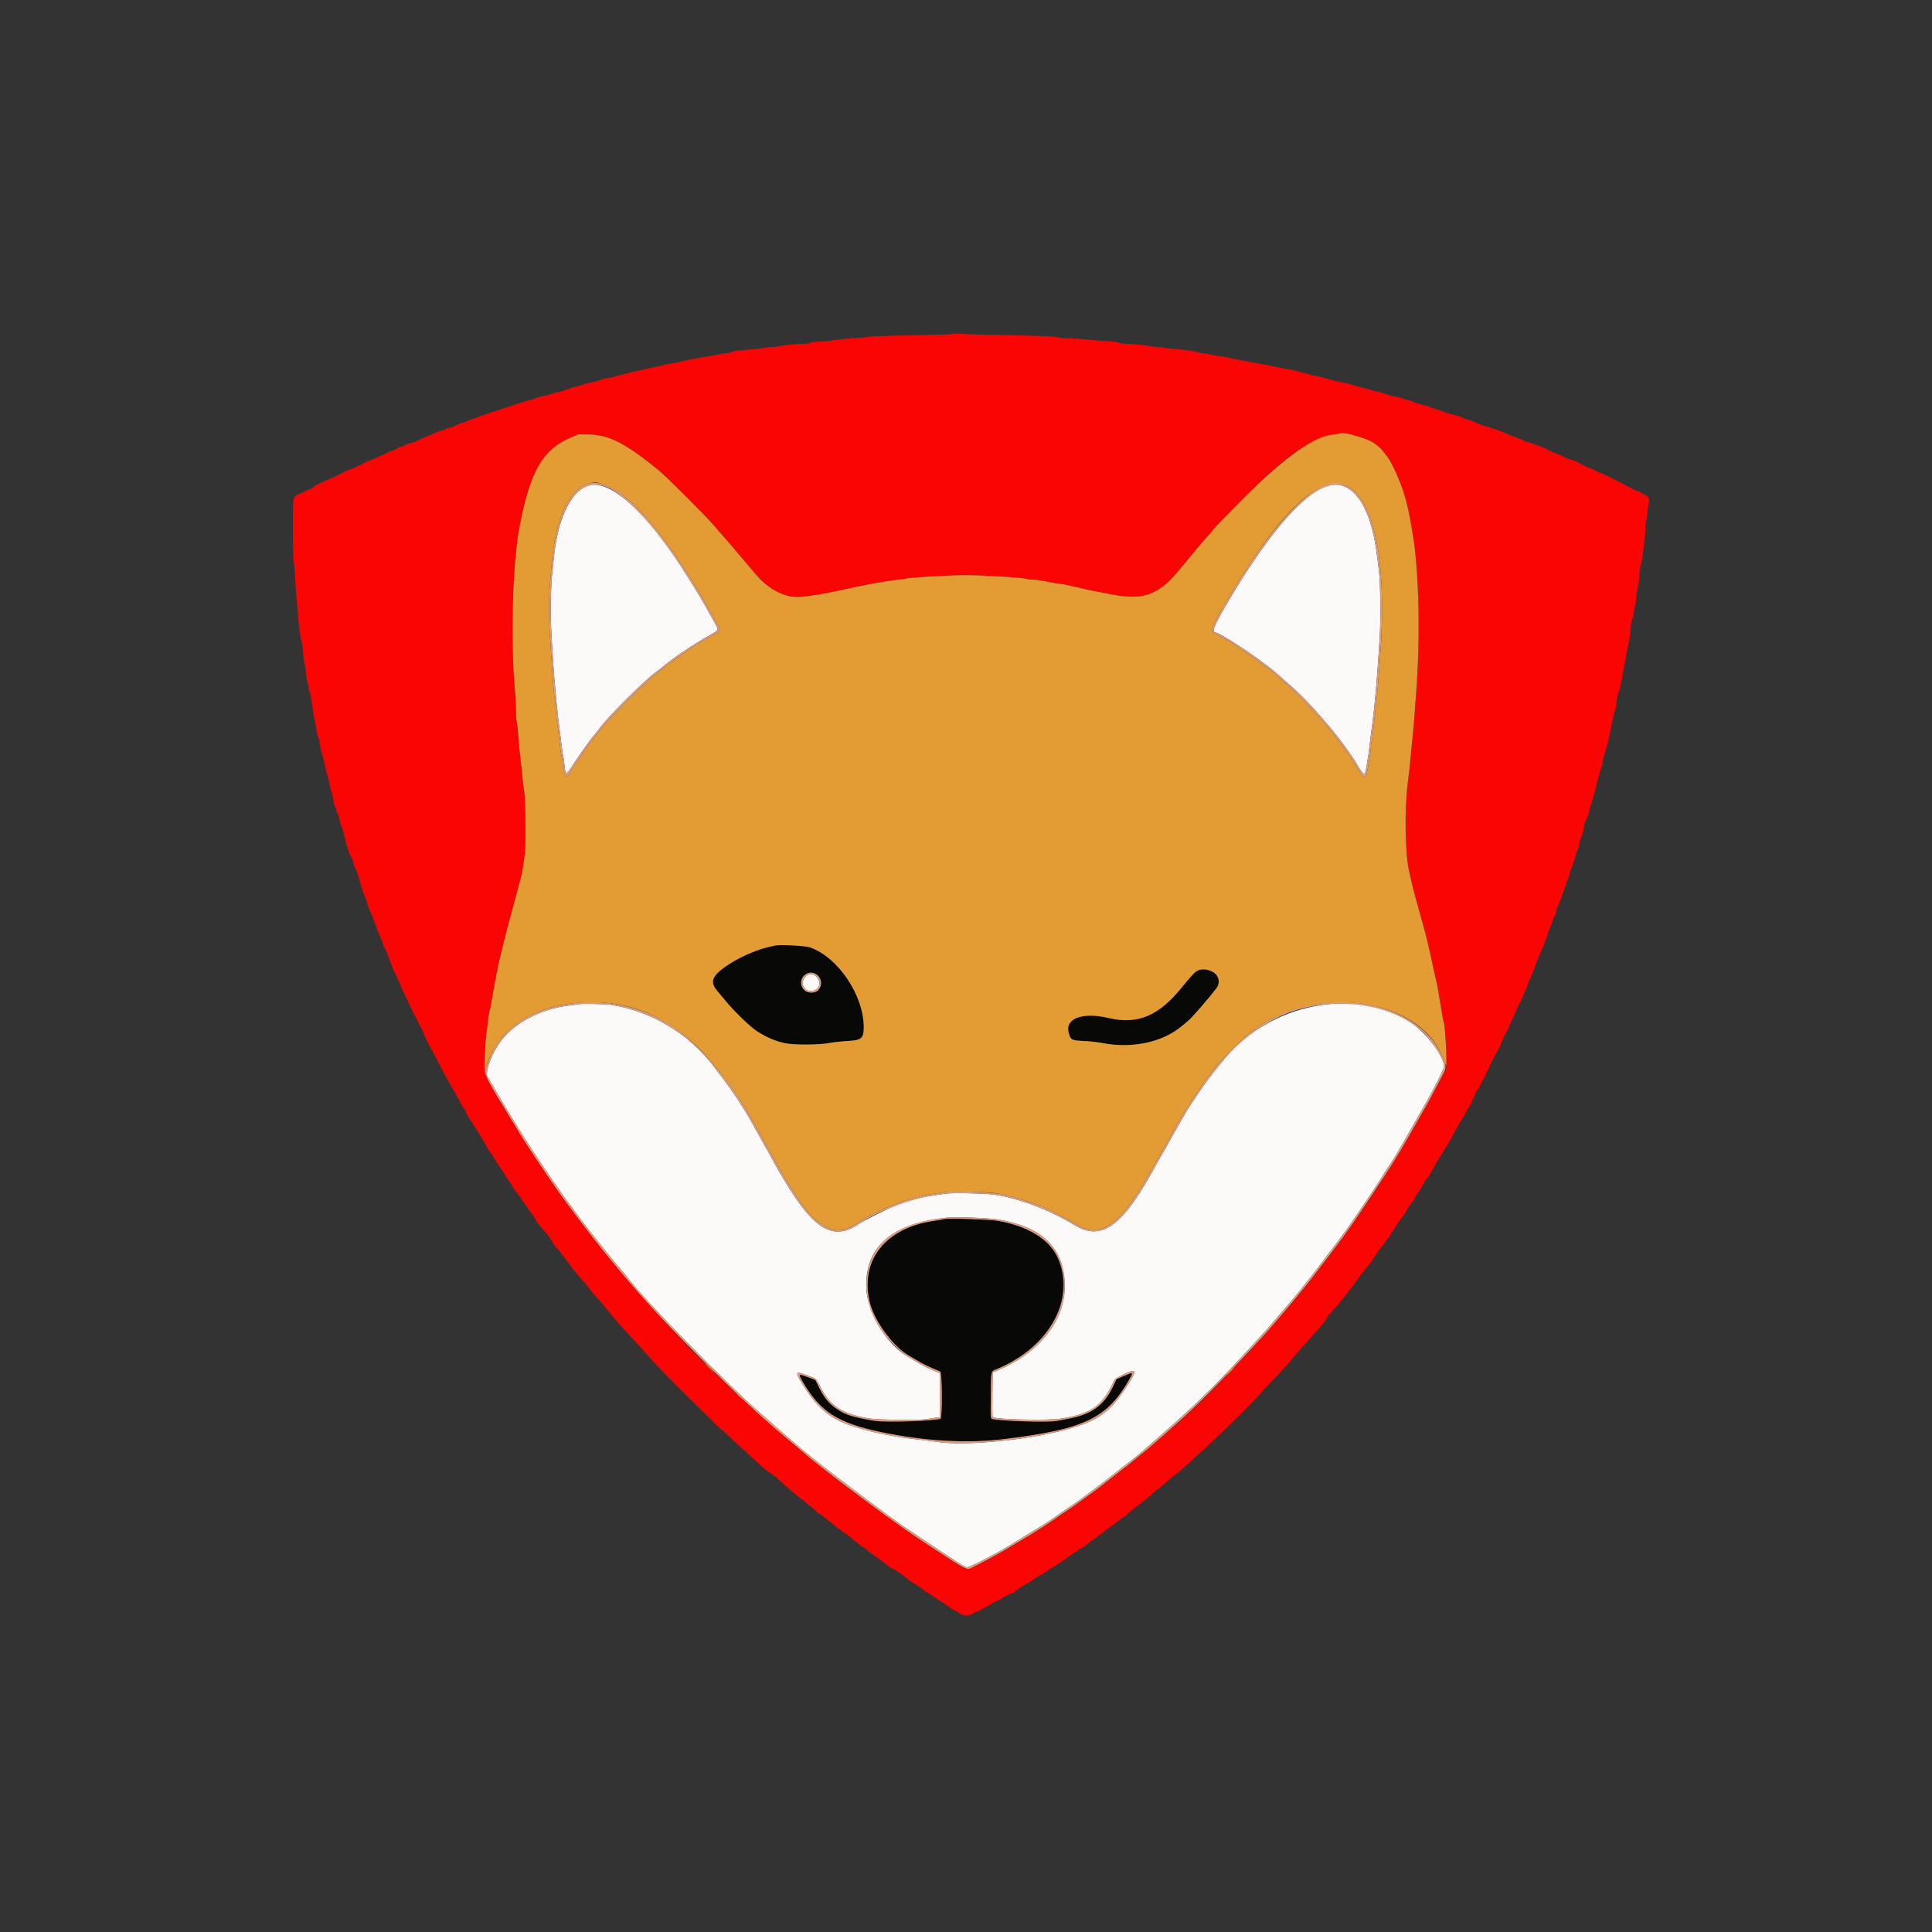
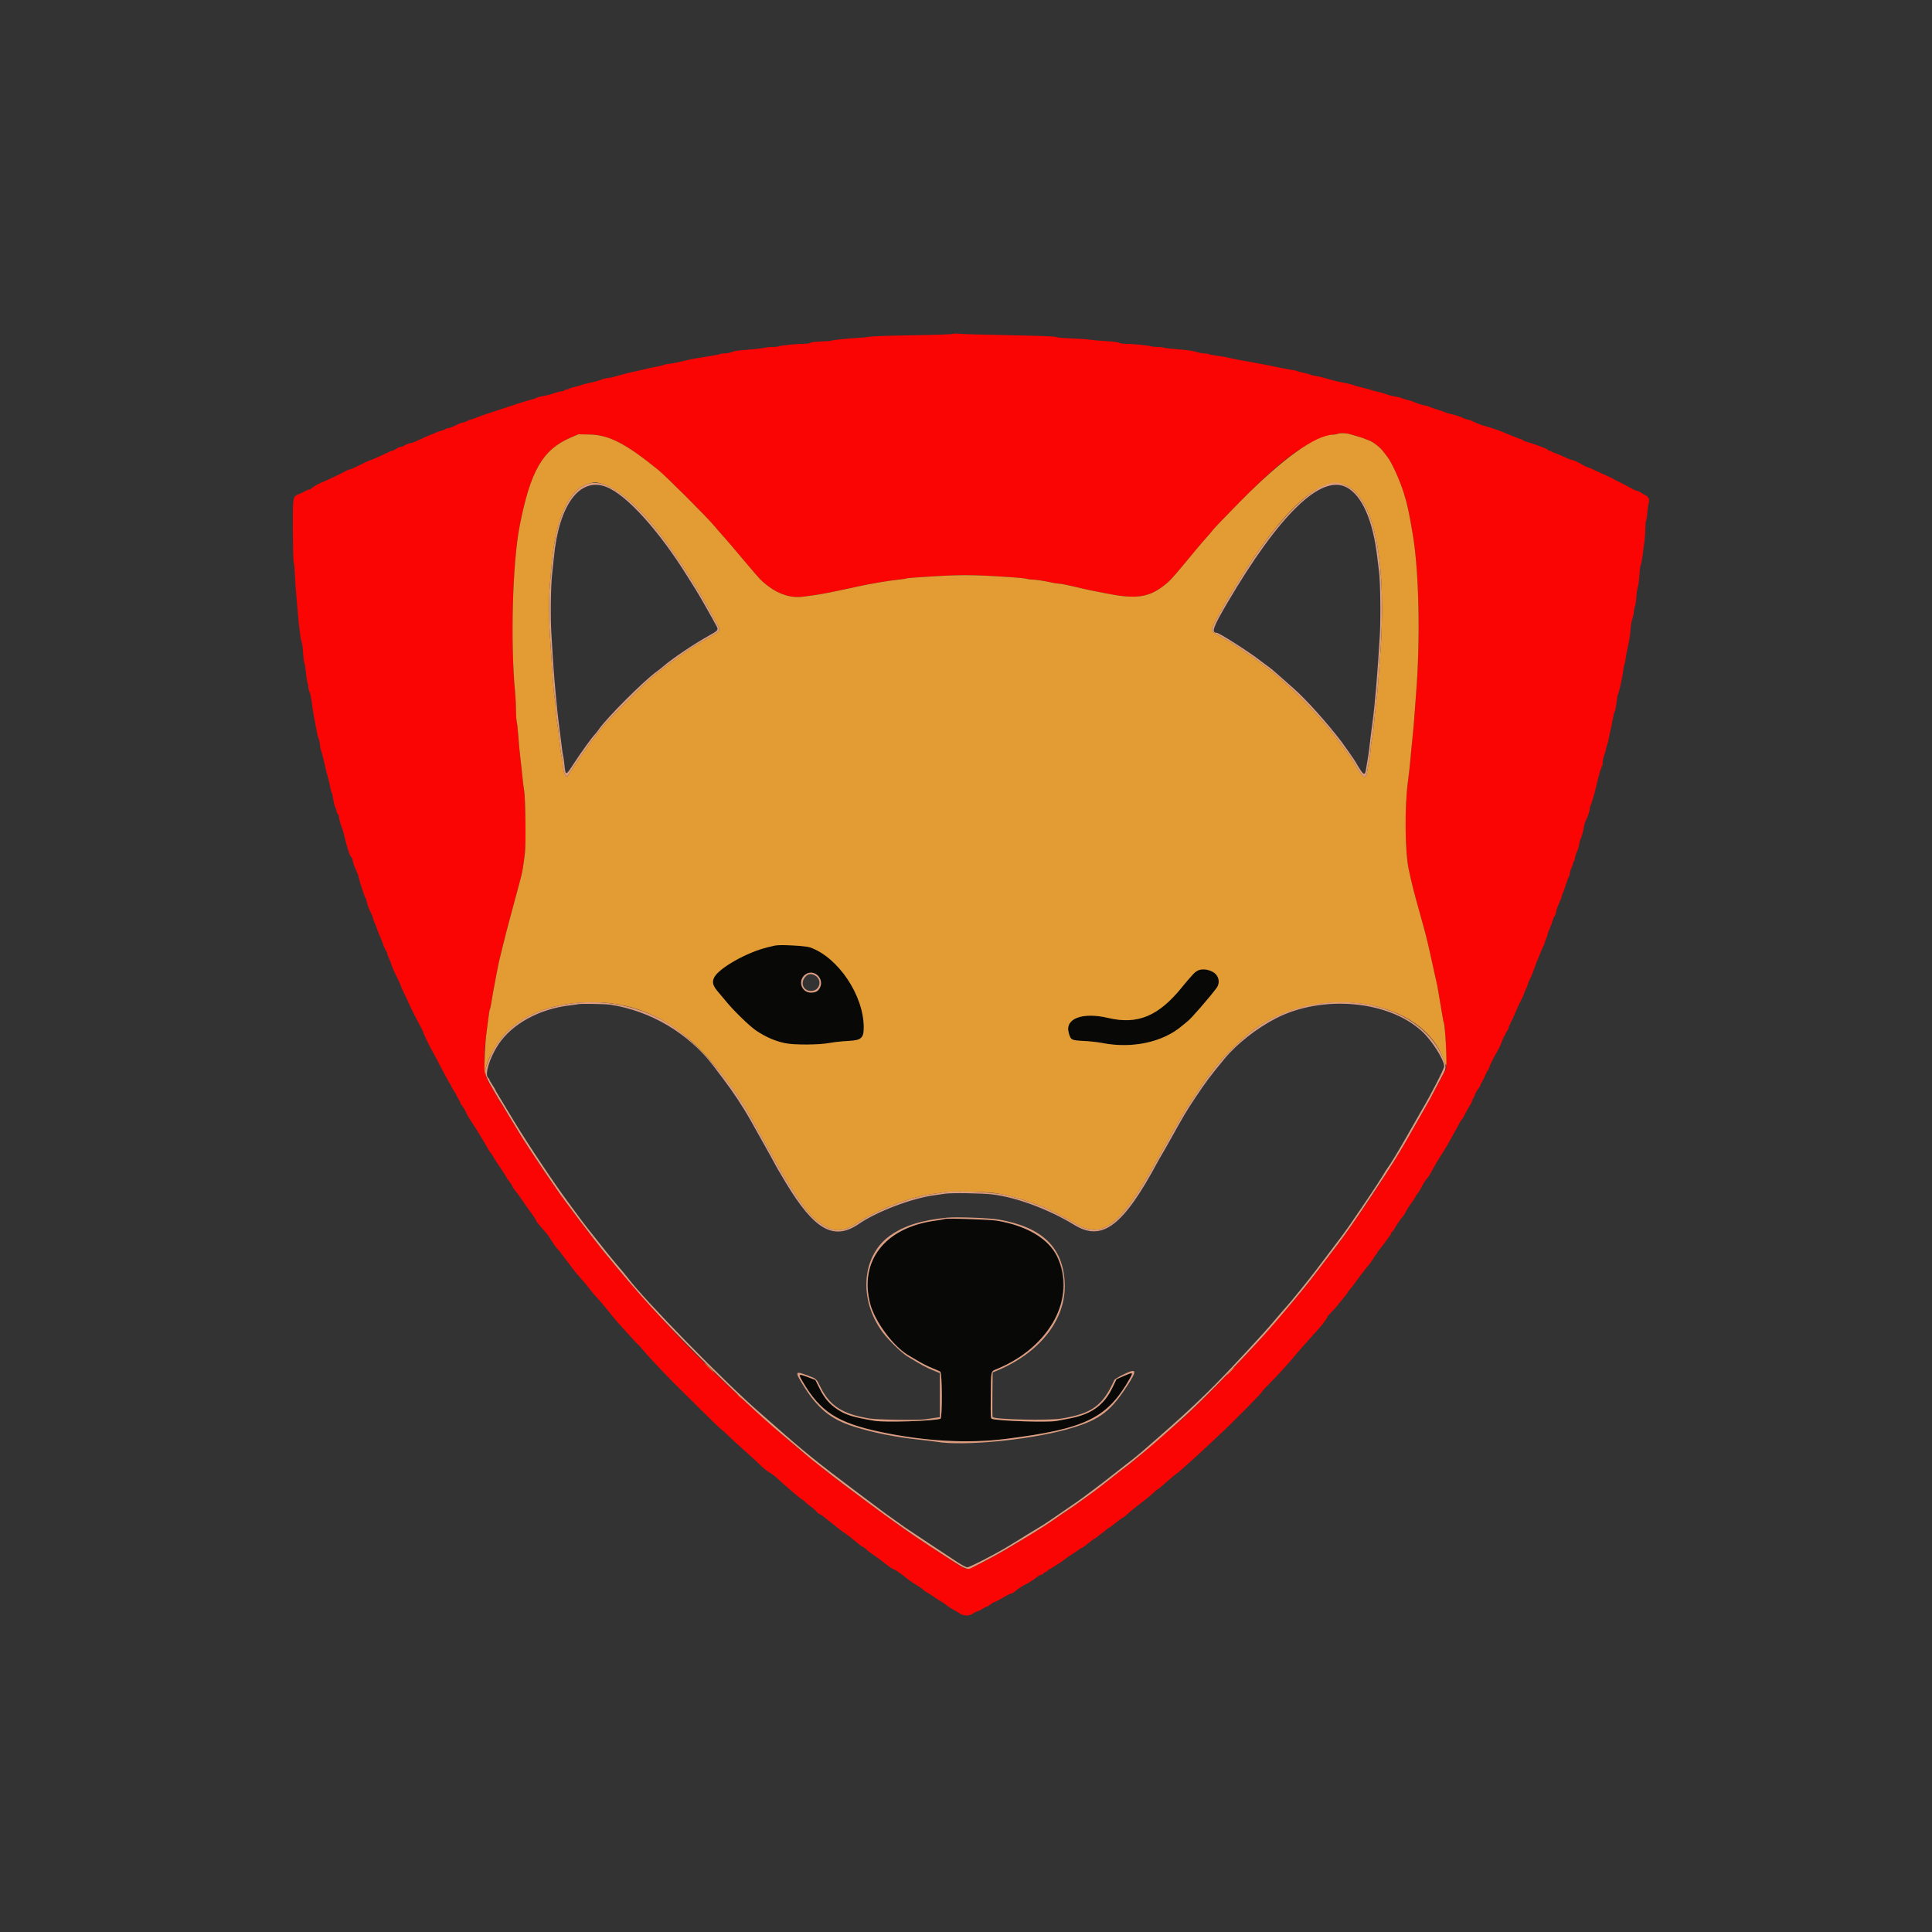
<svg xmlns="http://www.w3.org/2000/svg" id="svg" version="1.1" viewBox="0, 0, 400,400">
  <rect x="0" y="0" width="400" height="400" fill="#333333" stroke="none" />
  <g id="svgg">
-     <path id="path0" d="M121.239 100.721 C 117.870 102.324,115.383 107.919,114.669 115.500 C 114.570 116.554,114.411 118.054,114.316 118.833 C 114.035 121.133,113.947 127.824,114.154 131.083 C 114.259 132.733,114.417 135.358,114.506 136.917 C 114.650 139.428,115.345 147.132,115.589 148.917 C 115.786 150.359,116.182 153.488,116.337 154.833 C 116.427 155.612,116.543 156.362,116.596 156.500 C 116.649 156.637,116.760 157.396,116.842 158.185 C 117.110 160.747,117.064 160.755,119.000 157.792 C 120.533 155.445,122.448 152.804,123.196 152.005 C 123.408 151.779,123.756 151.336,123.969 151.022 C 125.553 148.687,133.302 140.941,135.962 139.032 C 136.385 138.729,137.005 138.242,137.340 137.949 C 139.128 136.389,143.783 133.258,146.774 131.603 C 148.663 130.558,148.768 130.427,148.351 129.639 C 147.464 127.962,144.626 122.977,144.096 122.167 C 143.886 121.846,143.134 120.646,142.423 119.500 C 133.908 105.767,125.779 98.561,121.239 100.721 M274.458 100.727 C 269.374 102.567,262.108 111.180,254.051 124.917 C 251.175 129.819,250.751 131.000,251.868 131.000 C 252.385 131.000,258.446 134.857,260.890 136.742 C 261.609 137.296,262.434 137.908,262.723 138.101 C 263.013 138.295,263.992 139.120,264.898 139.935 C 265.805 140.750,267.117 141.913,267.815 142.519 C 270.298 144.679,274.706 149.580,277.730 153.546 C 278.331 154.334,280.327 157.194,280.582 157.633 C 282.353 160.677,282.594 160.828,282.850 159.061 C 282.941 158.432,283.090 157.542,283.182 157.083 C 283.273 156.625,283.417 155.612,283.502 154.833 C 283.671 153.284,283.932 151.190,284.168 149.500 C 284.646 146.070,285.238 139.032,285.668 131.667 C 285.881 128.004,285.792 120.473,285.510 118.329 C 285.419 117.644,285.259 116.333,285.153 115.417 C 283.877 104.395,279.799 98.794,274.458 100.727 M166.829 202.145 C 166.004 202.971,165.973 203.988,166.749 204.764 C 167.695 205.710,169.667 204.971,169.667 203.671 C 169.667 202.033,167.894 201.080,166.829 202.145 M119.583 207.923 C 119.492 207.958,118.779 208.060,118.000 208.151 C 111.660 208.885,106.019 211.975,103.174 216.272 C 101.372 218.993,100.294 222.512,101.066 223.153 C 101.213 223.274,101.333 223.446,101.333 223.534 C 101.333 223.622,101.596 224.089,101.917 224.572 C 102.237 225.056,102.500 225.493,102.500 225.545 C 102.500 225.596,102.833 226.188,103.241 226.861 C 104.502 228.943,105.549 230.675,106.417 232.119 C 109.137 236.647,114.977 245.387,117.717 249.030 C 118.340 249.859,119.240 251.082,119.717 251.748 C 120.193 252.413,121.071 253.574,121.667 254.327 C 125.536 259.219,126.398 260.287,127.904 262.059 C 128.828 263.146,129.733 264.238,129.917 264.487 C 133.290 269.054,150.131 286.261,157.334 292.499 C 158.021 293.094,159.305 294.219,160.187 294.999 C 166.381 300.474,169.394 302.914,177.000 308.614 C 179.887 310.778,182.510 312.744,182.827 312.983 C 183.144 313.221,183.570 313.529,183.772 313.667 C 183.975 313.804,184.765 314.367,185.528 314.917 C 186.290 315.467,187.073 316.029,187.266 316.167 C 187.779 316.531,196.385 322.237,198.264 323.458 C 199.146 324.031,200.044 324.500,200.261 324.500 C 200.750 324.500,206.088 321.759,208.667 320.184 C 209.721 319.540,210.990 318.766,211.486 318.465 C 211.982 318.163,212.554 317.804,212.757 317.667 C 212.960 317.529,213.866 316.981,214.771 316.450 C 215.676 315.918,216.829 315.184,217.333 314.820 C 217.838 314.456,219.375 313.399,220.750 312.472 C 222.125 311.544,223.662 310.473,224.167 310.092 C 224.671 309.710,225.833 308.841,226.750 308.160 C 227.667 307.480,229.121 306.359,229.982 305.670 C 230.844 304.981,232.044 304.042,232.650 303.583 C 234.174 302.430,235.285 301.539,236.436 300.547 C 245.651 292.600,250.053 288.450,255.666 282.418 C 256.262 281.778,257.425 280.530,258.250 279.645 C 260.990 276.708,262.433 275.101,263.922 273.333 C 264.732 272.371,265.775 271.165,266.239 270.653 C 267.304 269.479,270.666 265.342,272.228 263.282 C 272.882 262.420,273.942 261.026,274.583 260.185 C 277.241 256.697,278.494 255.013,279.348 253.779 C 282.406 249.357,285.300 245.035,286.118 243.667 C 286.638 242.796,287.218 241.883,287.407 241.639 C 287.596 241.394,287.938 240.876,288.167 240.487 C 288.396 240.099,288.741 239.543,288.935 239.251 C 289.271 238.745,292.891 232.472,293.649 231.083 C 293.849 230.717,294.178 230.138,294.381 229.798 C 296.223 226.709,299.000 221.291,299.000 220.786 C 299.000 218.702,295.230 213.753,292.083 211.706 C 280.627 204.254,263.108 207.664,253.521 219.212 C 250.682 222.631,249.588 224.089,247.488 227.250 C 245.602 230.089,245.248 230.682,242.563 235.500 C 241.619 237.196,240.702 238.808,240.526 239.083 C 240.351 239.358,239.965 240.033,239.670 240.583 C 232.553 253.830,228.200 257.133,222.470 253.634 C 217.199 250.416,210.592 247.941,205.583 247.308 C 203.466 247.040,196.981 246.935,195.667 247.146 C 195.071 247.242,194.021 247.396,193.333 247.488 C 190.841 247.822,188.446 248.456,185.472 249.569 C 184.055 250.099,178.811 252.720,177.862 253.371 C 172.634 256.964,168.611 254.697,162.652 244.800 C 161.475 242.844,160.500 241.176,160.500 241.116 C 160.500 241.080,159.515 239.295,158.311 237.150 C 157.108 235.005,155.807 232.688,155.422 232.000 C 153.841 229.179,151.773 226.049,149.586 223.168 C 148.851 222.199,148.025 221.111,147.750 220.748 C 142.610 213.976,134.751 209.296,126.372 208.018 C 125.263 207.849,119.973 207.775,119.583 207.923 M206.719 252.487 C 215.769 254.030,220.180 258.293,220.444 265.750 C 220.712 273.300,215.179 280.266,205.971 283.969 L 205.524 284.148 205.469 288.699 C 205.439 291.202,205.458 293.308,205.512 293.380 C 205.903 293.899,217.014 294.147,219.750 293.697 C 226.090 292.655,228.290 291.054,230.709 285.725 C 230.881 285.346,233.926 283.833,234.516 283.833 C 235.215 283.833,234.850 284.712,232.982 287.514 C 229.634 292.537,227.233 294.198,220.737 295.979 C 212.667 298.192,199.331 299.440,193.833 298.498 C 193.329 298.411,191.792 298.222,190.417 298.078 C 185.393 297.549,180.716 296.618,176.750 295.356 C 171.876 293.806,169.117 291.493,166.012 286.352 C 164.569 283.964,164.666 283.827,167.151 284.752 C 169.103 285.479,168.976 285.364,169.927 287.279 C 171.826 291.106,174.516 292.805,180.083 293.691 C 181.702 293.949,190.147 294.069,191.500 293.854 C 192.096 293.759,193.033 293.622,193.583 293.549 L 194.583 293.417 194.583 288.851 L 194.583 284.286 193.083 283.672 C 191.720 283.114,190.659 282.536,187.871 280.833 C 183.150 277.949,179.328 271.344,179.335 266.083 C 179.346 257.889,184.926 253.230,196.083 252.100 C 197.939 251.912,204.815 252.163,206.719 252.487 " stroke="none" fill="#fbfaf9" fill-rule="evenodd" />
    <path id="path1" d="M197.189 69.142 C 197.064 69.225,193.351 69.348,188.939 69.416 C 184.527 69.483,180.542 69.612,180.083 69.703 C 179.625 69.794,178.725 69.897,178.083 69.931 C 175.745 70.055,172.575 70.367,172.250 70.505 C 172.067 70.583,171.034 70.675,169.956 70.709 C 168.747 70.748,167.919 70.847,167.798 70.969 C 167.689 71.078,167.184 71.166,166.675 71.165 C 165.256 71.163,161.619 71.513,161.294 71.682 C 161.135 71.765,160.535 71.834,159.961 71.834 C 159.386 71.835,158.654 71.908,158.333 71.997 C 158.012 72.085,156.775 72.240,155.583 72.341 C 154.392 72.442,153.117 72.552,152.750 72.585 C 152.383 72.619,151.804 72.763,151.464 72.906 C 151.123 73.050,150.479 73.167,150.033 73.167 C 149.587 73.167,149.167 73.222,149.098 73.290 C 148.990 73.399,147.858 73.604,144.333 74.153 C 143.433 74.293,141.566 74.695,140.250 75.032 C 139.883 75.125,139.133 75.252,138.583 75.312 C 138.033 75.373,137.473 75.492,137.338 75.577 C 137.202 75.663,136.715 75.788,136.254 75.856 C 135.794 75.924,134.592 76.178,133.583 76.422 C 132.575 76.665,131.245 76.968,130.627 77.095 C 130.010 77.221,129.147 77.439,128.711 77.579 C 128.274 77.719,127.767 77.854,127.583 77.880 C 127.400 77.905,127.175 77.973,127.083 78.030 C 126.992 78.087,126.467 78.188,125.917 78.254 C 125.367 78.320,124.842 78.430,124.750 78.498 C 124.532 78.659,123.008 79.088,121.758 79.339 C 121.213 79.449,120.650 79.601,120.508 79.676 C 120.366 79.752,119.706 79.939,119.040 80.092 C 118.375 80.245,117.789 80.437,117.739 80.518 C 117.688 80.600,117.464 80.667,117.240 80.667 C 117.016 80.667,116.833 80.742,116.833 80.833 C 116.833 80.925,116.616 81.000,116.349 81.000 C 116.083 81.000,115.314 81.195,114.641 81.434 C 113.968 81.673,112.999 81.926,112.488 81.996 C 111.977 82.066,111.390 82.214,111.183 82.325 C 110.840 82.508,110.426 82.637,108.417 83.189 C 108.050 83.290,107.375 83.502,106.917 83.661 C 105.708 84.080,105.155 84.263,102.833 85.015 C 100.178 85.874,99.923 85.962,98.917 86.363 C 98.458 86.546,97.858 86.755,97.583 86.828 C 97.308 86.900,96.858 87.081,96.583 87.229 C 96.308 87.377,95.948 87.498,95.783 87.499 C 95.618 87.500,95.205 87.643,94.866 87.817 C 93.847 88.342,93.007 88.667,92.671 88.667 C 92.496 88.667,92.313 88.731,92.264 88.810 C 92.215 88.890,91.817 89.051,91.379 89.170 C 90.942 89.288,90.508 89.433,90.417 89.492 C 90.325 89.550,89.800 89.767,89.250 89.974 C 88.700 90.180,87.650 90.646,86.916 91.008 C 86.183 91.370,85.470 91.668,85.333 91.669 C 84.954 91.673,83.848 92.086,83.628 92.305 C 83.521 92.412,83.257 92.500,83.041 92.500 C 82.825 92.500,82.373 92.688,82.036 92.917 C 81.699 93.146,81.327 93.333,81.209 93.333 C 81.092 93.333,80.865 93.399,80.706 93.480 C 79.510 94.087,76.712 95.335,76.549 95.334 C 76.439 95.334,75.544 95.746,74.561 96.250 C 73.578 96.754,72.656 97.168,72.512 97.169 C 72.368 97.170,72.081 97.264,71.874 97.377 C 70.659 98.041,68.240 99.194,66.500 99.937 C 65.904 100.192,65.156 100.610,64.837 100.867 C 64.518 101.123,64.168 101.333,64.059 101.333 C 63.882 101.333,63.204 101.636,62.500 102.029 C 62.362 102.106,62.137 102.211,62.000 102.263 C 60.578 102.799,60.613 102.605,60.639 109.846 C 60.652 113.347,60.729 116.295,60.809 116.397 C 60.890 116.500,60.998 117.596,61.049 118.833 C 61.101 120.071,61.222 121.908,61.319 122.917 C 61.416 123.925,61.570 125.688,61.661 126.833 C 61.896 129.795,62.255 132.542,62.457 132.924 C 62.551 133.103,62.683 134.112,62.749 135.167 C 62.816 136.221,62.937 137.166,63.018 137.267 C 63.100 137.368,63.245 138.268,63.342 139.267 C 63.438 140.266,63.588 141.214,63.675 141.373 C 63.762 141.532,63.834 141.907,63.834 142.206 C 63.835 142.505,63.951 142.971,64.091 143.241 C 64.232 143.511,64.453 144.598,64.582 145.658 C 64.711 146.717,64.936 148.146,65.083 148.833 C 65.230 149.521,65.445 150.659,65.562 151.363 C 65.678 152.067,65.852 152.742,65.948 152.863 C 66.044 152.984,66.175 153.561,66.239 154.144 C 66.302 154.727,66.417 155.327,66.493 155.477 C 66.635 155.757,67.058 157.431,67.362 158.917 C 67.456 159.375,67.669 160.200,67.834 160.750 C 68.000 161.300,68.228 162.237,68.341 162.833 C 68.455 163.429,68.605 163.992,68.674 164.083 C 68.744 164.175,68.897 164.850,69.015 165.583 C 69.133 166.317,69.328 167.065,69.448 167.245 C 69.568 167.426,69.667 167.736,69.667 167.933 C 69.667 168.131,69.779 168.386,69.917 168.500 C 70.054 168.614,70.167 168.858,70.167 169.043 C 70.167 169.459,70.469 170.582,70.763 171.258 C 70.884 171.538,71.096 172.250,71.233 172.842 C 71.890 175.683,72.449 177.346,72.826 177.579 C 72.898 177.623,73.005 177.962,73.064 178.332 C 73.123 178.702,73.394 179.464,73.666 180.025 C 73.938 180.586,74.210 181.317,74.270 181.648 C 74.418 182.456,75.477 185.688,75.670 185.921 C 75.755 186.023,75.908 186.497,76.010 186.974 C 76.112 187.451,76.405 188.233,76.660 188.712 C 76.915 189.191,77.179 189.846,77.248 190.167 C 77.316 190.487,77.428 190.825,77.497 190.917 C 77.566 191.008,77.776 191.533,77.965 192.083 C 78.153 192.633,78.526 193.571,78.793 194.167 C 79.060 194.762,79.334 195.470,79.401 195.740 C 79.467 196.009,79.667 196.433,79.844 196.682 C 80.022 196.931,80.167 197.255,80.167 197.402 C 80.167 197.548,80.349 198.046,80.572 198.508 C 80.794 198.969,81.025 199.570,81.085 199.842 C 81.145 200.114,81.600 201.153,82.097 202.150 C 82.594 203.147,83.000 204.041,83.000 204.136 C 83.000 204.231,83.337 204.987,83.750 205.815 C 84.162 206.644,84.500 207.371,84.500 207.430 C 84.500 207.577,86.390 211.354,87.079 212.583 C 87.387 213.133,87.646 213.667,87.653 213.768 C 87.671 214.006,88.675 216.104,89.439 217.500 C 90.293 219.058,91.038 220.462,91.379 221.151 C 91.542 221.481,91.747 221.862,91.835 222.000 C 91.922 222.137,92.201 222.662,92.454 223.167 C 92.708 223.671,93.004 224.178,93.113 224.293 C 93.222 224.408,93.363 224.670,93.425 224.876 C 93.488 225.082,93.707 225.475,93.913 225.750 C 94.119 226.026,94.448 226.602,94.643 227.032 C 94.839 227.462,95.076 227.860,95.169 227.918 C 95.262 227.976,95.298 228.088,95.249 228.168 C 95.200 228.248,95.369 228.562,95.625 228.865 C 95.882 229.168,96.263 229.792,96.473 230.250 C 96.913 231.213,96.853 231.110,97.846 232.603 C 98.727 233.928,100.422 236.713,100.935 237.678 C 101.129 238.042,101.404 238.469,101.546 238.628 C 101.689 238.787,101.981 239.231,102.194 239.616 C 102.408 240.000,103.055 240.994,103.631 241.825 C 104.207 242.656,104.726 243.467,104.785 243.626 C 104.844 243.786,105.132 244.217,105.426 244.583 C 105.719 244.950,106.008 245.410,106.068 245.606 C 106.128 245.802,106.366 246.166,106.596 246.415 C 106.826 246.663,107.352 247.365,107.763 247.975 C 108.175 248.584,108.754 249.421,109.049 249.833 C 109.345 250.246,109.904 251.027,110.293 251.569 C 110.682 252.111,111.000 252.626,111.000 252.713 C 111.000 252.873,111.445 253.425,112.706 254.833 C 113.076 255.246,113.493 255.771,113.635 256.000 C 114.514 257.428,115.077 258.224,115.587 258.765 C 115.906 259.103,116.167 259.415,116.167 259.459 C 116.167 259.502,116.451 259.885,116.798 260.310 C 117.146 260.735,117.540 261.243,117.673 261.437 C 118.205 262.211,119.371 263.696,119.879 264.247 C 120.711 265.150,121.433 266.009,122.085 266.875 C 122.414 267.311,122.848 267.844,123.049 268.061 C 124.084 269.170,125.482 270.815,126.367 271.964 C 126.912 272.671,128.054 274.000,128.905 274.917 C 129.756 275.833,130.782 276.958,131.185 277.417 C 131.587 277.875,132.008 278.309,132.121 278.381 C 132.233 278.453,132.669 278.940,133.090 279.464 C 133.803 280.352,137.852 284.695,139.167 285.982 C 139.487 286.297,141.889 288.679,144.504 291.277 C 147.119 293.875,149.321 296.000,149.399 296.000 C 149.476 296.000,150.005 296.469,150.575 297.042 C 151.144 297.615,152.713 299.058,154.060 300.250 C 155.407 301.442,156.933 302.848,157.450 303.376 C 157.968 303.903,158.791 304.560,159.278 304.834 C 159.765 305.109,160.520 305.680,160.957 306.103 C 162.164 307.274,165.958 310.500,166.126 310.500 C 166.208 310.500,166.457 310.695,166.679 310.934 C 166.902 311.173,167.416 311.599,167.822 311.880 C 168.229 312.161,168.780 312.641,169.048 312.946 C 169.316 313.251,169.625 313.500,169.736 313.500 C 169.846 313.500,170.312 313.819,170.771 314.208 C 171.231 314.598,171.820 315.067,172.082 315.250 C 172.343 315.433,172.863 315.850,173.237 316.176 C 173.611 316.502,174.361 317.059,174.904 317.413 C 175.447 317.766,176.485 318.568,177.211 319.195 C 177.937 319.821,178.623 320.333,178.736 320.333 C 178.849 320.333,179.124 320.528,179.346 320.767 C 179.568 321.005,180.162 321.472,180.667 321.805 C 181.518 322.367,182.703 323.250,183.928 324.235 C 184.209 324.461,184.659 324.741,184.928 324.857 C 185.599 325.148,186.677 325.882,187.584 326.667 C 188.002 327.029,188.877 327.636,189.529 328.017 C 190.181 328.398,190.939 328.925,191.215 329.188 C 191.491 329.451,191.780 329.667,191.857 329.667 C 191.935 329.667,192.507 330.023,193.129 330.458 C 193.751 330.894,194.520 331.393,194.838 331.567 C 195.156 331.741,195.726 332.132,196.104 332.436 C 196.482 332.740,197.007 333.085,197.270 333.202 C 197.533 333.320,198.124 333.668,198.582 333.975 C 199.546 334.621,200.655 334.650,201.469 334.051 C 201.715 333.870,202.121 333.671,202.371 333.609 C 202.620 333.547,203.100 333.309,203.436 333.081 C 203.772 332.853,204.138 332.667,204.250 332.667 C 204.362 332.667,204.737 332.442,205.083 332.167 C 205.429 331.892,205.814 331.667,205.937 331.667 C 206.061 331.667,206.787 331.292,207.552 330.833 C 208.316 330.375,209.030 330.000,209.139 330.000 C 209.377 330.000,210.010 329.656,210.247 329.398 C 210.514 329.107,211.865 328.230,212.504 327.933 C 213.069 327.671,213.665 327.282,214.819 326.423 C 215.131 326.190,215.517 326.000,215.676 326.000 C 215.834 326.000,216.008 325.888,216.060 325.750 C 216.113 325.613,216.259 325.500,216.386 325.500 C 216.512 325.500,216.751 325.350,216.917 325.167 C 217.083 324.983,217.280 324.833,217.356 324.833 C 217.432 324.833,217.917 324.552,218.434 324.208 C 218.952 323.865,219.501 323.508,219.654 323.417 C 219.807 323.325,220.229 323.017,220.591 322.733 C 220.954 322.448,221.775 321.888,222.417 321.488 C 223.058 321.088,223.608 320.702,223.639 320.630 C 223.669 320.559,223.787 320.500,223.901 320.500 C 224.014 320.500,224.401 320.254,224.762 319.954 C 225.660 319.207,226.623 318.500,226.746 318.500 C 226.802 318.500,227.013 318.342,227.215 318.149 C 227.418 317.956,227.846 317.628,228.167 317.420 C 228.487 317.213,228.893 316.884,229.067 316.688 C 229.242 316.493,229.461 316.333,229.555 316.333 C 229.648 316.333,230.277 315.880,230.953 315.325 C 231.628 314.771,232.309 314.273,232.465 314.218 C 232.622 314.164,233.050 313.834,233.417 313.486 C 233.783 313.138,234.358 312.642,234.694 312.385 C 237.032 310.594,237.984 309.827,238.731 309.132 C 239.200 308.696,239.638 308.338,239.705 308.336 C 239.772 308.335,240.522 307.710,241.372 306.948 C 242.222 306.186,243.179 305.386,243.500 305.172 C 243.821 304.957,244.421 304.462,244.833 304.071 C 245.246 303.681,246.033 302.972,246.583 302.496 C 247.133 302.020,248.312 300.945,249.203 300.107 C 250.093 299.269,251.312 298.133,251.912 297.583 C 254.711 295.016,261.332 288.333,261.336 288.071 C 261.337 287.986,262.051 287.215,262.923 286.358 C 264.374 284.929,267.329 281.670,268.335 280.388 C 268.721 279.896,269.755 278.730,272.729 275.434 C 273.896 274.140,274.831 272.885,274.833 272.611 C 274.833 272.534,275.227 272.079,275.708 271.599 C 276.190 271.119,276.733 270.518,276.917 270.264 C 277.100 270.010,277.644 269.341,278.125 268.777 C 278.606 268.214,279.000 267.689,279.000 267.612 C 279.000 267.535,279.224 267.234,279.498 266.943 C 279.772 266.653,280.391 265.843,280.873 265.143 C 281.355 264.443,282.237 263.292,282.833 262.584 C 283.429 261.876,284.085 261.000,284.291 260.637 C 284.497 260.274,284.778 259.865,284.916 259.727 C 285.054 259.589,285.167 259.407,285.167 259.321 C 285.167 259.236,285.298 259.034,285.458 258.873 C 285.619 258.711,286.103 258.093,286.535 257.498 C 286.967 256.903,287.473 256.217,287.660 255.974 C 287.847 255.730,288.000 255.460,288.000 255.374 C 288.000 255.289,288.150 255.083,288.333 254.917 C 288.517 254.751,288.667 254.554,288.667 254.479 C 288.667 254.302,289.977 252.367,290.459 251.834 C 290.666 251.605,290.992 251.084,291.185 250.675 C 291.377 250.266,291.780 249.628,292.080 249.257 C 292.380 248.887,292.756 248.321,292.916 248.000 C 293.076 247.679,293.322 247.285,293.464 247.124 C 293.765 246.781,293.905 246.548,294.607 245.232 C 294.895 244.692,295.293 244.103,295.492 243.923 C 295.691 243.744,296.062 243.181,296.316 242.673 C 296.792 241.724,297.945 239.782,298.990 238.167 C 299.316 237.664,299.678 237.064,299.793 236.834 C 299.909 236.605,300.266 235.967,300.587 235.417 C 300.908 234.867,301.364 234.042,301.600 233.583 C 302.238 232.343,302.420 232.032,302.699 231.709 C 302.838 231.548,303.131 231.043,303.351 230.586 C 303.570 230.129,303.994 229.381,304.292 228.923 C 304.590 228.465,304.833 227.962,304.833 227.805 C 304.833 227.648,304.903 227.477,304.988 227.424 C 305.073 227.372,305.233 227.048,305.345 226.706 C 305.456 226.364,305.762 225.810,306.024 225.476 C 306.286 225.142,306.500 224.779,306.500 224.668 C 306.500 224.558,306.637 224.269,306.804 224.026 C 306.971 223.782,307.279 223.171,307.489 222.667 C 307.698 222.162,307.974 221.632,308.102 221.487 C 308.229 221.342,308.333 221.135,308.333 221.026 C 308.333 220.918,308.408 220.699,308.500 220.539 C 308.592 220.380,308.742 220.063,308.833 219.833 C 308.925 219.604,309.300 218.892,309.667 218.250 C 310.440 216.899,310.509 216.755,311.029 215.417 C 311.242 214.867,311.473 214.392,311.542 214.361 C 311.610 214.331,311.668 214.218,311.670 214.111 C 311.672 214.004,311.821 213.729,312.000 213.500 C 312.179 213.271,312.328 212.965,312.330 212.821 C 312.332 212.677,312.553 212.152,312.821 211.655 C 313.089 211.157,313.531 210.188,313.804 209.500 C 314.077 208.813,314.570 207.743,314.900 207.123 C 315.230 206.503,315.500 205.913,315.500 205.813 C 315.500 205.714,315.688 205.258,315.917 204.802 C 316.146 204.346,316.333 203.878,316.333 203.763 C 316.333 203.648,316.556 203.107,316.829 202.562 C 317.101 202.016,317.519 200.975,317.756 200.248 C 317.993 199.521,318.243 198.849,318.310 198.754 C 318.377 198.660,318.601 198.133,318.807 197.583 C 319.013 197.033,319.329 196.306,319.508 195.967 C 319.687 195.628,319.834 195.253,319.834 195.134 C 319.835 195.014,319.935 194.726,320.057 194.493 C 320.178 194.259,320.329 193.815,320.391 193.505 C 320.453 193.195,320.692 192.544,320.922 192.057 C 321.152 191.570,321.388 190.927,321.446 190.628 C 321.504 190.328,321.690 189.904,321.859 189.686 C 322.028 189.467,322.167 189.083,322.167 188.832 C 322.167 188.580,322.429 187.799,322.750 187.095 C 323.071 186.391,323.333 185.713,323.333 185.588 C 323.333 185.463,323.442 185.148,323.575 184.889 C 323.708 184.629,323.986 183.854,324.192 183.167 C 324.399 182.479,324.665 181.769,324.784 181.588 C 324.903 181.407,325.000 181.067,325.000 180.831 C 325.000 180.596,325.150 180.110,325.333 179.750 C 325.517 179.390,325.667 178.966,325.667 178.808 C 325.667 178.649,325.735 178.477,325.819 178.426 C 325.903 178.374,326.021 178.013,326.083 177.624 C 326.145 177.235,326.338 176.635,326.513 176.290 C 326.687 175.945,326.874 175.345,326.928 174.956 C 326.982 174.568,327.089 174.100,327.167 173.917 C 327.513 173.096,327.821 172.021,327.915 171.306 C 327.970 170.879,328.159 170.233,328.335 169.870 C 328.794 168.919,329.161 167.810,329.164 167.364 C 329.166 167.152,329.253 166.816,329.359 166.618 C 329.465 166.420,329.609 166.031,329.678 165.754 C 329.747 165.477,329.880 165.025,329.974 164.750 C 330.067 164.475,330.306 163.537,330.506 162.667 C 330.959 160.688,331.509 158.800,331.693 158.592 C 331.770 158.505,331.833 158.146,331.833 157.795 C 331.833 157.443,331.934 156.915,332.057 156.620 C 332.180 156.325,332.373 155.671,332.486 155.167 C 332.598 154.662,332.756 154.100,332.835 153.917 C 332.914 153.733,333.016 153.321,333.061 153.000 C 333.106 152.679,333.227 152.079,333.329 151.667 C 333.491 151.018,333.667 150.172,334.110 147.917 C 334.164 147.642,334.272 147.337,334.349 147.239 C 334.427 147.141,334.568 146.370,334.664 145.525 C 334.760 144.680,334.907 143.860,334.992 143.702 C 335.219 143.280,335.799 140.765,335.998 139.333 C 336.187 137.984,336.237 137.718,336.380 137.333 C 336.431 137.196,336.516 136.746,336.569 136.333 C 336.622 135.921,336.774 135.096,336.906 134.500 C 337.397 132.284,337.488 131.715,337.589 130.250 C 337.646 129.425,337.800 128.513,337.931 128.223 C 338.062 127.932,338.216 127.220,338.274 126.639 C 338.332 126.058,338.447 125.497,338.530 125.391 C 338.613 125.286,338.722 124.536,338.773 123.725 C 338.823 122.914,338.966 121.950,339.089 121.583 C 339.212 121.217,339.361 120.094,339.420 119.089 C 339.479 118.083,339.609 117.108,339.709 116.922 C 339.808 116.736,339.992 115.758,340.117 114.750 C 340.242 113.742,340.413 112.429,340.497 111.833 C 340.581 111.237,340.653 110.098,340.658 109.302 C 340.663 108.505,340.731 107.813,340.809 107.765 C 340.887 107.717,341.003 106.981,341.066 106.130 C 341.129 105.279,341.265 104.346,341.369 104.056 C 341.595 103.420,341.255 102.769,340.533 102.457 C 340.286 102.351,339.904 102.129,339.686 101.965 C 339.467 101.801,339.195 101.667,339.081 101.667 C 338.822 101.667,337.998 101.284,336.917 100.660 C 336.458 100.396,335.746 100.024,335.333 99.832 C 334.921 99.641,334.396 99.372,334.167 99.234 C 333.938 99.097,333.412 98.833,333.000 98.649 C 332.257 98.317,331.239 97.852,329.538 97.070 C 329.055 96.848,328.594 96.667,328.515 96.667 C 328.435 96.667,327.870 96.374,327.258 96.017 C 326.646 95.659,325.873 95.315,325.541 95.253 C 325.209 95.191,324.333 94.851,323.594 94.498 C 322.855 94.145,322.043 93.805,321.790 93.743 C 321.537 93.681,321.289 93.563,321.239 93.482 C 321.188 93.400,321.001 93.333,320.823 93.333 C 320.646 93.333,320.500 93.267,320.500 93.187 C 320.500 93.106,320.256 92.948,319.958 92.835 C 319.660 92.722,318.967 92.454,318.417 92.239 C 317.867 92.024,316.948 91.722,316.375 91.569 C 315.802 91.415,315.333 91.233,315.333 91.164 C 315.333 91.095,315.165 91.001,314.958 90.954 C 314.625 90.878,312.444 90.015,311.083 89.421 C 310.438 89.139,308.206 88.399,307.293 88.164 C 306.902 88.064,306.283 87.843,305.917 87.674 C 304.635 87.082,303.987 86.833,303.728 86.833 C 303.585 86.833,303.269 86.728,303.026 86.599 C 302.460 86.299,301.313 85.919,300.250 85.678 C 299.792 85.574,299.192 85.388,298.917 85.264 C 298.642 85.139,297.967 84.909,297.417 84.751 C 296.867 84.594,296.218 84.360,295.974 84.233 C 295.731 84.105,295.409 84.000,295.259 84.000 C 294.935 84.000,292.822 83.342,292.583 83.166 C 292.492 83.099,292.004 82.949,291.500 82.833 C 290.996 82.717,290.396 82.530,290.167 82.417 C 289.938 82.304,289.348 82.161,288.857 82.098 C 288.366 82.035,287.501 81.809,286.934 81.596 C 286.367 81.382,285.571 81.152,285.166 81.083 C 284.761 81.015,284.314 80.899,284.173 80.827 C 284.032 80.754,283.204 80.529,282.333 80.326 C 281.462 80.123,280.492 79.853,280.177 79.724 C 279.862 79.596,278.999 79.383,278.260 79.252 C 277.521 79.120,276.504 78.895,276.000 78.751 C 273.666 78.084,273.196 77.966,272.417 77.854 C 271.958 77.787,271.433 77.654,271.250 77.557 C 271.067 77.460,270.429 77.288,269.833 77.175 C 269.237 77.061,268.675 76.911,268.583 76.839 C 268.492 76.768,268.079 76.669,267.667 76.619 C 267.254 76.568,266.167 76.372,265.250 76.182 C 264.333 75.993,263.058 75.729,262.417 75.597 C 261.775 75.465,260.537 75.233,259.667 75.082 C 258.796 74.930,257.746 74.741,257.333 74.661 C 256.921 74.581,256.133 74.433,255.583 74.331 C 255.033 74.230,254.358 74.082,254.083 74.003 C 253.808 73.924,252.871 73.768,252.000 73.657 C 251.129 73.546,250.345 73.390,250.258 73.311 C 250.171 73.232,249.756 73.167,249.336 73.167 C 248.916 73.167,248.162 73.025,247.661 72.853 C 247.071 72.649,245.782 72.467,244.000 72.334 C 242.487 72.222,241.124 72.063,240.969 71.982 C 240.815 71.900,240.195 71.833,239.592 71.833 C 238.989 71.833,238.365 71.765,238.206 71.681 C 237.897 71.518,234.145 71.164,232.742 71.166 C 232.279 71.166,231.811 71.078,231.703 70.970 C 231.585 70.851,230.588 70.721,229.211 70.644 C 227.949 70.573,226.392 70.437,225.750 70.342 C 225.108 70.247,223.308 70.122,221.750 70.065 C 220.148 70.006,218.820 69.884,218.695 69.783 C 218.553 69.668,216.190 69.557,212.112 69.471 C 202.031 69.261,199.657 69.194,198.500 69.089 C 197.904 69.035,197.314 69.059,197.189 69.142 M279.512 89.897 C 279.918 90.024,280.587 90.219,281.000 90.332 C 281.775 90.543,282.694 90.869,283.612 91.258 C 284.399 91.592,285.683 92.594,286.250 93.316 C 286.525 93.667,286.947 94.208,287.188 94.518 C 288.165 95.780,289.783 99.332,290.661 102.143 C 291.389 104.473,291.720 106.015,292.512 110.750 C 293.806 118.494,294.086 132.393,293.175 143.667 C 293.075 144.904,292.922 146.967,292.836 148.250 C 292.750 149.533,292.560 151.671,292.414 153.000 C 292.269 154.329,292.080 156.279,291.996 157.333 C 291.911 158.387,291.688 160.375,291.501 161.750 C 290.779 167.047,290.870 176.421,291.679 180.083 C 292.555 184.047,292.442 183.609,294.656 191.583 C 295.296 193.886,295.801 195.990,296.499 199.250 C 296.695 200.167,296.968 201.404,297.107 202.000 C 297.571 203.993,297.656 204.410,297.849 205.667 C 297.954 206.354,298.107 207.254,298.188 207.667 C 298.269 208.079,298.442 209.108,298.571 209.953 C 298.701 210.798,298.852 211.563,298.908 211.652 C 299.116 211.990,299.398 215.852,299.407 218.500 L 299.417 221.250 297.934 224.083 C 297.118 225.642,296.149 227.442,295.780 228.083 C 295.411 228.725,294.965 229.512,294.788 229.833 C 292.294 234.357,288.187 241.318,287.634 241.957 C 287.494 242.118,287.052 242.813,286.652 243.500 C 285.608 245.289,281.595 251.256,279.099 254.729 C 278.449 255.633,277.767 256.585,277.583 256.843 C 277.400 257.101,277.002 257.635,276.699 258.031 C 274.966 260.293,273.900 261.687,273.282 262.500 C 270.698 265.902,268.980 268.018,265.837 271.667 C 264.930 272.721,263.826 274.006,263.385 274.523 C 258.574 280.158,246.975 292.069,243.667 294.770 C 243.346 295.032,241.876 296.298,240.401 297.582 C 236.089 301.336,234.841 302.383,233.235 303.601 C 232.402 304.233,231.014 305.319,230.152 306.014 C 229.289 306.710,227.833 307.830,226.917 308.503 C 226.000 309.176,224.838 310.039,224.333 310.420 C 223.437 311.098,220.407 313.178,216.765 315.616 C 215.764 316.285,214.414 317.135,213.765 317.504 C 213.115 317.873,212.133 318.467,211.583 318.824 C 207.747 321.317,201.127 324.833,200.272 324.833 C 199.868 324.833,199.264 324.543,198.105 323.792 C 193.163 320.590,187.748 316.992,186.583 316.138 C 185.850 315.599,183.675 314.009,181.750 312.604 C 175.365 307.942,173.492 306.526,169.490 303.333 C 160.185 295.910,148.292 284.998,140.333 276.580 C 134.295 270.193,126.912 261.708,123.293 256.996 C 122.767 256.311,121.492 254.656,120.460 253.319 C 115.480 246.867,109.690 238.329,105.326 231.000 C 104.753 230.037,103.970 228.762,103.585 228.167 C 103.201 227.571,102.642 226.633,102.343 226.083 C 102.044 225.533,101.499 224.570,101.133 223.943 C 100.151 222.261,100.016 218.690,100.745 213.667 C 100.884 212.704,101.067 211.302,101.151 210.550 C 101.235 209.798,101.354 209.102,101.415 209.002 C 101.477 208.903,101.595 208.393,101.679 207.869 C 101.936 206.260,102.315 204.141,102.564 202.917 C 102.695 202.275,102.887 201.262,102.991 200.667 C 103.094 200.071,103.286 199.171,103.415 198.667 C 103.545 198.162,103.848 196.925,104.088 195.917 C 104.484 194.255,105.031 192.149,105.841 189.167 C 106.003 188.571,106.476 186.808,106.892 185.250 C 107.307 183.692,107.758 182.004,107.893 181.500 C 108.151 180.539,108.384 179.093,108.685 176.583 C 108.908 174.725,108.786 164.966,108.523 163.667 C 108.421 163.162,108.260 161.887,108.165 160.833 C 108.070 159.779,107.882 158.054,107.746 157.000 C 107.611 155.946,107.425 153.964,107.333 152.596 C 107.241 151.229,107.092 149.841,107.001 149.513 C 106.910 149.185,106.835 148.086,106.834 147.071 C 106.834 146.055,106.757 144.443,106.664 143.487 C 105.653 133.130,106.105 116.468,107.604 108.833 C 109.839 97.451,112.357 93.089,118.123 90.615 L 119.750 89.917 122.034 89.960 C 126.089 90.038,129.511 91.798,136.258 97.276 C 137.940 98.641,146.393 107.087,147.911 108.918 C 148.366 109.467,149.153 110.375,149.661 110.935 C 150.168 111.496,150.883 112.316,151.250 112.757 C 151.617 113.199,152.254 113.954,152.667 114.435 C 153.079 114.916,154.092 116.110,154.917 117.088 C 157.380 120.009,157.669 120.308,159.047 121.359 C 161.344 123.111,163.934 123.885,166.315 123.530 C 167.013 123.427,167.996 123.297,168.500 123.241 C 169.618 123.119,173.522 122.341,177.667 121.415 C 180.049 120.883,184.101 120.200,186.036 120.006 C 186.834 119.926,187.557 119.818,187.640 119.766 C 187.724 119.714,188.983 119.595,190.438 119.501 C 199.051 118.943,200.638 118.943,209.250 119.494 C 210.717 119.588,212.179 119.740,212.499 119.832 C 212.819 119.925,213.373 120.000,213.730 120.000 C 214.459 120.000,216.051 120.241,217.667 120.596 C 218.262 120.727,218.938 120.833,219.167 120.832 C 219.609 120.829,220.999 121.113,223.805 121.781 C 224.752 122.007,225.877 122.252,226.305 122.327 C 226.733 122.402,227.833 122.617,228.750 122.804 C 234.910 124.063,237.597 123.760,240.700 121.455 C 241.984 120.501,242.573 119.892,244.786 117.230 C 245.539 116.324,246.840 114.758,247.677 113.750 C 248.515 112.742,249.516 111.579,249.902 111.167 C 250.289 110.754,250.815 110.129,251.071 109.778 C 251.328 109.426,253.874 106.770,256.728 103.875 C 264.825 95.662,269.174 92.332,274.198 90.499 C 274.949 90.224,275.793 89.995,276.074 89.988 C 276.354 89.982,276.733 89.912,276.917 89.833 C 277.433 89.611,278.697 89.643,279.512 89.897 " stroke="none" fill="#fb0404" fill-rule="evenodd" />
    <path id="path2" d="M160.417 195.769 C 160.233 195.814,159.596 195.964,159.000 196.103 C 154.725 197.102,148.824 200.425,147.855 202.381 C 147.357 203.385,147.576 204.115,148.796 205.511 C 149.231 206.009,149.871 206.770,150.216 207.202 C 151.781 209.156,155.227 212.509,156.600 213.413 C 158.601 214.731,160.399 215.514,162.473 215.968 C 164.339 216.378,169.492 216.360,171.750 215.937 C 172.667 215.765,174.399 215.578,175.600 215.520 C 178.329 215.391,178.836 214.944,178.832 212.679 C 178.818 206.067,173.554 198.224,167.739 196.151 C 166.771 195.805,161.411 195.526,160.417 195.769 M247.901 200.870 C 247.709 200.988,247.296 201.379,246.984 201.739 C 246.672 202.100,246.267 202.555,246.083 202.750 C 245.900 202.944,245.300 203.662,244.751 204.343 C 239.888 210.377,235.543 212.194,229.433 210.750 C 224.156 209.503,220.489 210.856,221.248 213.770 C 221.651 215.316,221.798 215.399,224.379 215.521 C 225.591 215.578,227.296 215.765,228.167 215.937 C 234.346 217.158,240.698 215.809,244.689 212.430 C 245.023 212.148,245.601 211.671,245.975 211.371 C 246.721 210.772,250.459 206.462,251.848 204.600 C 252.730 203.418,252.344 201.852,251.003 201.168 C 250.191 200.754,248.378 200.580,247.901 200.870 M168.764 201.601 C 170.195 202.280,170.404 204.348,169.131 205.240 C 168.456 205.712,167.111 205.585,166.519 204.994 C 164.854 203.328,166.658 200.602,168.764 201.601 M195.494 252.395 C 195.449 252.440,194.559 252.595,193.516 252.740 C 183.212 254.178,177.854 261.067,180.159 269.917 C 181.121 273.609,184.929 278.753,188.062 280.594 C 188.624 280.924,189.646 281.526,190.333 281.931 C 191.020 282.336,192.220 282.930,192.999 283.250 C 193.779 283.570,194.529 283.896,194.667 283.975 C 195.082 284.215,195.124 293.605,194.710 293.736 C 193.200 294.216,183.251 294.528,181.083 294.164 C 176.647 293.418,175.177 292.972,173.459 291.849 C 171.755 290.735,170.694 289.500,169.670 287.438 L 168.806 285.701 167.436 285.184 C 165.252 284.359,165.204 284.394,166.191 286.074 C 169.856 292.313,173.378 294.583,182.333 296.478 C 191.405 298.397,200.357 298.896,208.167 297.919 C 224.776 295.841,229.281 293.639,233.977 285.305 C 234.661 284.090,234.555 284.054,232.700 284.872 L 231.160 285.551 230.325 287.283 C 228.512 291.042,225.849 292.905,221.083 293.749 C 220.258 293.895,219.208 294.092,218.750 294.186 C 217.064 294.532,206.771 294.206,205.370 293.762 C 205.107 293.678,205.087 293.301,205.129 289.127 C 205.185 283.515,205.075 283.991,206.455 283.419 C 214.960 279.894,220.092 273.396,220.079 266.167 C 220.065 258.628,215.644 254.279,206.417 252.728 C 204.831 252.461,195.706 252.183,195.494 252.395 " stroke="none" fill="#080807" fill-rule="evenodd" />
    <path id="path3" d="M276.917 89.833 C 276.733 89.912,276.354 89.982,276.074 89.988 C 272.332 90.074,265.495 94.982,256.728 103.875 C 253.874 106.770,251.328 109.426,251.071 109.778 C 250.815 110.129,250.289 110.754,249.902 111.167 C 249.516 111.579,248.515 112.742,247.677 113.750 C 246.840 114.758,245.539 116.324,244.786 117.230 C 242.573 119.892,241.984 120.501,240.700 121.455 C 237.597 123.760,234.910 124.063,228.750 122.804 C 227.833 122.617,226.733 122.402,226.305 122.327 C 225.877 122.252,224.752 122.007,223.805 121.781 C 220.999 121.113,219.609 120.829,219.167 120.832 C 218.938 120.833,218.262 120.727,217.667 120.596 C 216.051 120.241,214.459 120.000,213.730 120.000 C 213.373 120.000,212.819 119.925,212.499 119.832 C 212.179 119.740,210.717 119.588,209.250 119.494 C 200.638 118.943,199.051 118.943,190.438 119.501 C 188.983 119.595,187.724 119.714,187.640 119.766 C 187.557 119.818,186.834 119.926,186.036 120.006 C 184.101 120.200,180.049 120.883,177.667 121.415 C 173.522 122.341,169.618 123.119,168.500 123.241 C 167.996 123.297,167.013 123.427,166.315 123.530 C 163.934 123.885,161.344 123.111,159.047 121.359 C 157.669 120.308,157.380 120.009,154.917 117.088 C 154.092 116.110,153.079 114.916,152.667 114.435 C 152.254 113.954,151.617 113.199,151.250 112.757 C 150.883 112.316,150.168 111.496,149.661 110.935 C 149.153 110.375,148.366 109.467,147.911 108.918 C 146.393 107.087,137.940 98.641,136.258 97.276 C 129.511 91.798,126.089 90.038,122.034 89.960 L 119.750 89.917 118.123 90.615 C 112.357 93.089,109.839 97.451,107.604 108.833 C 106.105 116.468,105.653 133.130,106.664 143.487 C 106.757 144.443,106.834 146.055,106.834 147.071 C 106.835 148.086,106.910 149.185,107.001 149.513 C 107.092 149.841,107.241 151.229,107.333 152.596 C 107.425 153.964,107.611 155.946,107.746 157.000 C 107.882 158.054,108.070 159.779,108.165 160.833 C 108.260 161.887,108.421 163.162,108.523 163.667 C 108.786 164.966,108.908 174.725,108.685 176.583 C 108.384 179.093,108.151 180.539,107.893 181.500 C 107.758 182.004,107.307 183.692,106.892 185.250 C 106.476 186.808,106.003 188.571,105.841 189.167 C 105.031 192.149,104.484 194.255,104.088 195.917 C 103.848 196.925,103.545 198.162,103.415 198.667 C 103.286 199.171,103.094 200.071,102.991 200.667 C 102.887 201.262,102.695 202.275,102.564 202.917 C 102.315 204.141,101.936 206.260,101.679 207.869 C 101.595 208.393,101.477 208.903,101.415 209.002 C 101.354 209.102,101.235 209.798,101.151 210.550 C 101.067 211.302,100.884 212.704,100.745 213.667 C 100.432 215.823,100.191 220.682,100.343 221.775 L 100.455 222.583 100.478 221.854 C 100.534 220.024,102.569 216.142,104.579 214.032 C 108.626 209.783,114.851 207.528,122.583 207.509 C 130.082 207.490,136.486 209.898,142.500 214.998 C 146.886 218.718,152.692 226.140,155.824 232.031 C 156.150 232.645,156.987 234.145,157.684 235.365 C 158.381 236.585,159.464 238.521,160.091 239.667 C 163.414 245.742,166.770 250.743,168.548 252.269 C 171.978 255.212,174.151 255.441,177.500 253.214 C 181.782 250.367,188.632 247.756,193.417 247.150 C 194.150 247.057,195.125 246.905,195.583 246.812 C 196.633 246.601,203.555 246.710,205.583 246.971 C 207.152 247.173,208.134 247.370,209.667 247.793 C 211.870 248.401,212.440 248.588,215.693 249.767 C 216.501 250.060,221.142 252.453,222.505 253.279 C 228.129 256.690,231.930 253.874,239.078 241.000 C 241.084 237.388,244.485 231.385,245.215 230.167 C 245.830 229.141,249.323 223.942,249.880 223.223 C 250.175 222.842,250.754 222.092,251.166 221.556 C 252.902 219.302,255.010 217.101,257.762 214.665 C 270.398 203.484,293.482 205.858,298.684 218.874 C 298.877 219.356,299.138 220.012,299.264 220.333 C 299.472 220.860,299.489 220.668,299.439 218.333 C 299.383 215.672,299.086 211.940,298.908 211.652 C 298.852 211.563,298.701 210.798,298.571 209.953 C 298.442 209.108,298.269 208.079,298.188 207.667 C 298.107 207.254,297.954 206.354,297.849 205.667 C 297.656 204.410,297.571 203.993,297.107 202.000 C 296.968 201.404,296.695 200.167,296.499 199.250 C 295.801 195.990,295.296 193.886,294.656 191.583 C 292.442 183.609,292.555 184.047,291.679 180.083 C 290.870 176.421,290.779 167.047,291.501 161.750 C 291.688 160.375,291.911 158.387,291.996 157.333 C 292.080 156.279,292.269 154.329,292.414 153.000 C 292.560 151.671,292.750 149.533,292.836 148.250 C 292.922 146.967,293.075 144.904,293.175 143.667 C 294.086 132.393,293.806 118.494,292.512 110.750 C 291.720 106.015,291.389 104.473,290.661 102.143 C 289.783 99.332,288.165 95.780,287.188 94.518 C 286.947 94.208,286.525 93.667,286.250 93.316 C 285.683 92.594,284.399 91.592,283.612 91.258 C 282.694 90.869,281.775 90.543,281.000 90.332 C 280.587 90.219,279.918 90.024,279.512 89.897 C 278.697 89.643,277.433 89.611,276.917 89.833 M124.277 100.066 C 127.591 100.949,131.570 104.236,135.964 109.723 C 138.136 112.435,141.229 116.866,143.067 119.896 C 143.647 120.853,144.271 121.849,144.454 122.109 C 144.921 122.775,148.632 129.388,148.829 129.905 C 149.078 130.560,148.903 130.774,147.440 131.603 C 146.694 132.027,145.756 132.559,145.355 132.786 C 144.177 133.455,142.655 134.438,141.583 135.222 C 141.033 135.625,140.133 136.260,139.583 136.633 C 139.033 137.007,138.208 137.615,137.750 137.985 C 137.292 138.354,136.354 139.085,135.667 139.608 C 134.021 140.859,125.838 149.047,124.531 150.750 C 123.968 151.483,123.172 152.496,122.762 153.000 C 122.178 153.719,118.562 159.006,117.558 160.610 C 117.154 161.255,116.500 159.649,116.500 158.012 C 116.500 157.666,116.423 157.162,116.329 156.891 C 116.234 156.621,116.089 155.766,116.005 154.992 C 115.921 154.217,115.770 152.833,115.671 151.917 C 115.571 151.000,115.419 149.912,115.333 149.500 C 115.247 149.087,115.132 147.925,115.078 146.917 C 115.024 145.908,114.907 144.746,114.817 144.333 C 114.728 143.921,114.578 142.421,114.486 141.000 C 114.288 137.960,114.095 135.067,113.851 131.500 C 113.627 128.205,113.626 123.648,113.848 121.083 C 113.944 119.983,114.091 118.258,114.176 117.250 C 115.020 107.223,117.759 101.244,122.038 100.092 C 123.154 99.791,123.241 99.790,124.277 100.066 M278.667 100.525 C 284.660 103.253,287.278 116.820,285.672 136.833 C 285.595 137.796,285.451 139.708,285.352 141.083 C 285.254 142.458,285.134 143.808,285.087 144.083 C 284.995 144.618,284.600 148.298,284.326 151.167 C 284.235 152.129,284.086 153.134,283.996 153.400 C 283.907 153.666,283.834 154.191,283.834 154.567 C 283.835 154.942,283.719 155.925,283.577 156.750 C 283.435 157.575,283.238 158.737,283.138 159.333 C 282.749 161.652,282.421 161.474,280.250 157.762 C 279.656 156.747,279.110 155.968,277.701 154.123 C 277.124 153.368,276.411 152.418,276.118 152.012 C 275.219 150.771,270.465 145.496,268.982 144.095 C 265.422 140.732,263.633 139.146,262.500 138.353 C 262.087 138.064,261.375 137.529,260.917 137.164 C 260.458 136.799,259.183 135.902,258.083 135.171 C 256.983 134.440,255.896 133.702,255.667 133.530 C 255.236 133.208,254.473 132.763,252.348 131.595 C 250.605 130.638,250.604 130.635,251.545 128.795 C 252.401 127.118,254.014 124.271,255.158 122.417 C 255.554 121.775,256.132 120.837,256.443 120.333 C 265.758 105.211,273.601 98.220,278.667 100.525 M167.739 196.151 C 173.554 198.224,178.818 206.067,178.832 212.679 C 178.836 214.944,178.329 215.391,175.600 215.520 C 174.399 215.578,172.667 215.765,171.750 215.937 C 169.492 216.360,164.339 216.378,162.473 215.968 C 160.399 215.514,158.601 214.731,156.600 213.413 C 155.227 212.509,151.781 209.156,150.216 207.202 C 149.871 206.770,149.231 206.009,148.796 205.511 C 147.576 204.115,147.357 203.385,147.855 202.381 C 148.824 200.425,154.725 197.102,159.000 196.103 C 159.596 195.964,160.233 195.814,160.417 195.769 C 161.411 195.526,166.771 195.805,167.739 196.151 M251.003 201.168 C 252.344 201.852,252.730 203.418,251.848 204.600 C 250.459 206.462,246.721 210.772,245.975 211.371 C 245.601 211.671,245.023 212.148,244.689 212.430 C 240.698 215.809,234.346 217.158,228.167 215.937 C 227.296 215.765,225.591 215.578,224.379 215.521 C 221.798 215.399,221.651 215.316,221.248 213.770 C 220.489 210.856,224.156 209.503,229.433 210.750 C 235.543 212.194,239.888 210.377,244.751 204.343 C 245.300 203.662,245.900 202.944,246.083 202.750 C 246.267 202.555,246.672 202.100,246.984 201.739 C 247.996 200.570,249.430 200.366,251.003 201.168 M146.750 283.167 C 147.294 283.717,147.777 284.167,147.823 284.167 C 147.869 284.167,147.461 283.717,146.917 283.167 C 146.372 282.617,145.890 282.167,145.844 282.167 C 145.798 282.167,146.206 282.617,146.750 283.167 M254.667 283.917 C 254.262 284.329,253.968 284.667,254.014 284.667 C 254.060 284.667,254.428 284.329,254.833 283.917 C 255.238 283.504,255.532 283.167,255.486 283.167 C 255.440 283.167,255.072 283.504,254.667 283.917 M152.667 288.719 C 152.667 288.748,152.910 288.991,153.208 289.260 L 153.750 289.750 153.260 289.208 C 152.804 288.703,152.667 288.590,152.667 288.719 " stroke="none" fill="#e39b34" fill-rule="evenodd" />
    <path id="path4" d="M122.038 100.092 C 117.759 101.244,115.020 107.223,114.176 117.250 C 114.091 118.258,113.944 119.983,113.848 121.083 C 113.626 123.648,113.627 128.205,113.851 131.500 C 114.095 135.067,114.288 137.960,114.486 141.000 C 114.578 142.421,114.728 143.921,114.817 144.333 C 114.907 144.746,115.024 145.908,115.078 146.917 C 115.132 147.925,115.247 149.087,115.333 149.500 C 115.419 149.912,115.571 151.000,115.671 151.917 C 115.770 152.833,115.921 154.217,116.005 154.992 C 116.089 155.766,116.234 156.621,116.329 156.891 C 116.423 157.162,116.500 157.666,116.500 158.012 C 116.500 159.649,117.154 161.255,117.558 160.610 C 118.562 159.006,122.178 153.719,122.762 153.000 C 123.172 152.496,123.968 151.483,124.531 150.750 C 125.838 149.047,134.021 140.859,135.667 139.608 C 136.354 139.085,137.292 138.354,137.750 137.985 C 138.208 137.615,139.033 137.007,139.583 136.633 C 140.133 136.260,141.033 135.625,141.583 135.222 C 142.655 134.438,144.177 133.455,145.355 132.786 C 145.756 132.559,146.694 132.027,147.440 131.603 C 148.903 130.774,149.078 130.560,148.829 129.905 C 148.632 129.388,144.921 122.775,144.454 122.109 C 144.271 121.849,143.647 120.853,143.067 119.896 C 141.229 116.866,138.136 112.435,135.964 109.723 C 130.303 102.654,125.321 99.208,122.038 100.092 M275.500 100.069 C 270.677 101.127,263.709 108.536,256.443 120.333 C 256.132 120.837,255.554 121.775,255.158 122.417 C 254.014 124.271,252.401 127.118,251.545 128.795 C 250.604 130.635,250.605 130.638,252.348 131.595 C 254.473 132.763,255.236 133.208,255.667 133.530 C 255.896 133.702,256.983 134.440,258.083 135.171 C 259.183 135.902,260.458 136.799,260.917 137.164 C 261.375 137.529,262.087 138.064,262.500 138.353 C 263.633 139.146,265.422 140.732,268.982 144.095 C 270.465 145.496,275.219 150.771,276.118 152.012 C 276.411 152.418,277.124 153.368,277.701 154.123 C 279.110 155.968,279.656 156.747,280.250 157.762 C 282.421 161.474,282.749 161.652,283.138 159.333 C 283.238 158.737,283.435 157.575,283.577 156.750 C 283.719 155.925,283.835 154.942,283.834 154.567 C 283.834 154.191,283.907 153.666,283.996 153.400 C 284.086 153.134,284.235 152.129,284.326 151.167 C 284.600 148.298,284.995 144.618,285.087 144.083 C 285.134 143.808,285.254 142.458,285.352 141.083 C 285.451 139.708,285.595 137.796,285.672 136.833 C 287.278 116.820,284.660 103.253,278.667 100.525 C 277.312 99.909,276.660 99.815,275.500 100.069 M125.539 100.816 C 129.749 102.459,136.466 109.892,142.423 119.500 C 143.134 120.646,143.886 121.846,144.096 122.167 C 144.626 122.977,147.464 127.962,148.351 129.639 C 148.768 130.427,148.663 130.558,146.774 131.603 C 143.783 133.258,139.128 136.389,137.340 137.949 C 137.005 138.242,136.385 138.729,135.962 139.032 C 133.302 140.941,125.553 148.687,123.969 151.022 C 123.756 151.336,123.408 151.779,123.196 152.005 C 122.448 152.804,120.533 155.445,119.000 157.792 C 117.064 160.755,117.110 160.747,116.842 158.185 C 116.760 157.396,116.649 156.637,116.596 156.500 C 116.543 156.362,116.427 155.612,116.337 154.833 C 116.182 153.488,115.786 150.359,115.589 148.917 C 115.345 147.132,114.650 139.428,114.506 136.917 C 114.417 135.358,114.259 132.733,114.154 131.083 C 113.947 127.824,114.035 121.133,114.316 118.833 C 114.411 118.054,114.570 116.554,114.669 115.500 C 115.704 104.507,120.028 98.665,125.539 100.816 M278.750 100.877 C 281.979 102.540,284.262 107.724,285.153 115.417 C 285.259 116.333,285.419 117.644,285.510 118.329 C 285.792 120.473,285.881 128.004,285.668 131.667 C 285.238 139.032,284.646 146.070,284.168 149.500 C 283.932 151.190,283.671 153.284,283.502 154.833 C 283.417 155.612,283.273 156.625,283.182 157.083 C 283.090 157.542,282.941 158.432,282.850 159.061 C 282.594 160.828,282.353 160.677,280.582 157.633 C 280.327 157.194,278.331 154.334,277.730 153.546 C 274.706 149.580,270.298 144.679,267.815 142.519 C 267.117 141.913,265.805 140.750,264.898 139.935 C 263.992 139.120,263.013 138.295,262.723 138.101 C 262.434 137.908,261.609 137.296,260.890 136.742 C 258.446 134.857,252.385 131.000,251.868 131.000 C 250.751 131.000,251.175 129.819,254.051 124.917 C 264.813 106.569,273.460 98.153,278.750 100.877 M166.822 201.711 C 165.099 202.872,165.842 205.500,167.892 205.500 C 168.867 205.500,169.374 205.227,169.751 204.498 C 170.723 202.618,168.548 200.548,166.822 201.711 M168.672 201.919 C 170.335 202.780,169.784 205.167,167.922 205.167 C 166.243 205.167,165.596 203.378,166.829 202.145 C 167.369 201.606,167.932 201.537,168.672 201.919 M118.333 207.750 C 109.570 208.894,103.767 212.887,101.103 219.604 C 100.153 222.001,100.192 222.254,102.018 225.437 C 102.853 226.892,103.630 228.196,103.746 228.333 C 103.862 228.471,103.985 228.659,104.020 228.751 C 104.078 228.904,105.551 231.338,108.083 235.465 C 109.032 237.011,112.727 242.573,114.095 244.514 C 114.445 245.010,114.956 245.754,115.230 246.167 C 116.701 248.377,122.813 256.443,125.459 259.667 C 132.519 268.267,136.538 272.685,145.167 281.330 C 151.655 287.830,157.279 293.087,161.951 297.019 C 162.429 297.421,163.624 298.425,164.607 299.250 C 165.590 300.075,166.699 301.021,167.072 301.352 C 167.445 301.683,168.462 302.508,169.333 303.186 C 170.204 303.865,171.554 304.923,172.333 305.537 C 174.430 307.192,183.372 313.834,185.250 315.133 C 185.800 315.513,186.905 316.295,187.705 316.870 C 188.505 317.446,190.493 318.787,192.122 319.852 C 200.830 325.541,200.012 325.150,201.589 324.379 C 203.773 323.312,207.185 321.458,209.000 320.354 C 210.054 319.712,212.079 318.494,213.500 317.647 C 214.921 316.799,216.946 315.499,218.000 314.757 C 219.054 314.015,220.479 313.039,221.167 312.588 C 221.854 312.137,222.979 311.352,223.667 310.844 C 224.354 310.336,225.192 309.732,225.528 309.502 C 226.319 308.961,229.261 306.704,230.728 305.513 C 231.358 305.002,232.080 304.433,232.334 304.250 C 233.176 303.642,234.068 302.934,235.482 301.752 C 236.251 301.109,237.113 300.398,237.398 300.172 C 238.234 299.509,243.418 294.939,245.500 293.030 C 249.139 289.694,255.734 282.944,261.259 276.901 C 262.884 275.124,265.481 272.108,267.964 269.115 C 270.954 265.511,270.932 265.539,274.893 260.333 C 275.485 259.554,276.353 258.414,276.820 257.800 C 278.652 255.395,280.864 252.222,283.772 247.833 C 288.165 241.201,289.239 239.499,291.447 235.667 C 292.318 234.154,293.578 231.942,294.247 230.750 C 294.915 229.558,295.617 228.321,295.807 228.000 C 295.996 227.679,296.615 226.517,297.181 225.417 C 297.748 224.317,298.471 222.942,298.788 222.362 C 299.464 221.128,299.459 220.672,298.752 219.010 C 293.123 205.789,270.502 203.391,257.762 214.665 C 255.010 217.101,252.902 219.302,251.166 221.556 C 250.754 222.092,250.175 222.842,249.880 223.223 C 249.323 223.942,245.830 229.141,245.215 230.167 C 244.485 231.385,241.084 237.388,239.078 241.000 C 231.930 253.874,228.129 256.690,222.505 253.279 C 221.142 252.453,216.501 250.060,215.693 249.767 C 211.958 248.413,210.148 247.851,207.917 247.351 C 205.447 246.797,197.399 246.446,195.583 246.812 C 195.125 246.905,194.150 247.057,193.417 247.150 C 188.632 247.756,181.782 250.367,177.500 253.214 C 174.151 255.441,171.978 255.212,168.548 252.269 C 166.770 250.743,163.414 245.742,160.091 239.667 C 159.464 238.521,158.381 236.585,157.684 235.365 C 156.987 234.145,156.150 232.645,155.824 232.031 C 152.202 225.218,145.910 217.512,140.750 213.570 C 134.491 208.789,126.423 206.694,118.333 207.750 M126.372 208.018 C 134.751 209.296,142.610 213.976,147.750 220.748 C 148.025 221.111,148.851 222.199,149.586 223.168 C 151.773 226.049,153.841 229.179,155.422 232.000 C 155.807 232.688,157.108 235.005,158.311 237.150 C 159.515 239.295,160.500 241.080,160.500 241.116 C 160.500 241.176,161.475 242.844,162.652 244.800 C 168.611 254.697,172.634 256.964,177.862 253.371 C 181.526 250.854,188.771 248.099,193.333 247.488 C 194.021 247.396,195.071 247.242,195.667 247.146 C 196.981 246.935,203.466 247.040,205.583 247.308 C 210.592 247.941,217.199 250.416,222.470 253.634 C 228.200 257.133,232.553 253.830,239.670 240.583 C 239.965 240.033,240.351 239.358,240.526 239.083 C 240.702 238.808,241.619 237.196,242.563 235.500 C 245.248 230.682,245.602 230.089,247.488 227.250 C 249.588 224.089,250.682 222.631,253.521 219.212 C 256.145 216.051,260.224 212.850,264.231 210.807 C 273.815 205.921,287.445 207.137,294.374 213.496 C 296.444 215.396,299.000 219.423,299.000 220.786 C 299.000 221.291,296.223 226.709,294.381 229.798 C 294.178 230.138,293.849 230.717,293.649 231.083 C 292.891 232.472,289.271 238.745,288.935 239.251 C 288.741 239.543,288.396 240.099,288.167 240.487 C 287.938 240.876,287.596 241.394,287.407 241.639 C 287.218 241.883,286.638 242.796,286.118 243.667 C 285.300 245.035,282.406 249.357,279.348 253.779 C 278.494 255.013,277.241 256.697,274.583 260.185 C 273.942 261.026,272.882 262.420,272.228 263.282 C 270.666 265.342,267.304 269.479,266.239 270.653 C 265.775 271.165,264.732 272.371,263.922 273.333 C 262.433 275.101,260.990 276.708,258.250 279.645 C 257.425 280.530,256.262 281.778,255.666 282.418 C 250.053 288.450,245.651 292.600,236.436 300.547 C 235.285 301.539,234.174 302.430,232.650 303.583 C 232.044 304.042,230.844 304.981,229.982 305.670 C 229.121 306.359,227.667 307.480,226.750 308.160 C 225.833 308.841,224.671 309.710,224.167 310.092 C 223.662 310.473,222.125 311.544,220.750 312.472 C 219.375 313.399,217.838 314.456,217.333 314.820 C 216.829 315.184,215.676 315.918,214.771 316.450 C 213.866 316.981,212.960 317.529,212.757 317.667 C 212.554 317.804,211.982 318.163,211.486 318.465 C 210.990 318.766,209.721 319.540,208.667 320.184 C 206.088 321.759,200.750 324.500,200.261 324.500 C 200.044 324.500,199.146 324.031,198.264 323.458 C 196.385 322.237,187.779 316.531,187.266 316.167 C 187.073 316.029,186.290 315.467,185.528 314.917 C 184.765 314.367,183.975 313.804,183.772 313.667 C 183.570 313.529,183.144 313.221,182.827 312.983 C 182.510 312.744,179.887 310.778,177.000 308.614 C 169.394 302.914,166.381 300.474,160.187 294.999 C 159.305 294.219,158.021 293.094,157.334 292.499 C 150.131 286.261,133.290 269.054,129.917 264.487 C 129.733 264.238,128.828 263.146,127.904 262.059 C 126.398 260.287,125.536 259.219,121.667 254.327 C 121.071 253.574,120.193 252.413,119.717 251.748 C 119.240 251.082,118.340 249.859,117.717 249.030 C 114.977 245.387,109.137 236.647,106.417 232.119 C 105.549 230.675,104.502 228.943,103.241 226.861 C 102.833 226.188,102.500 225.596,102.500 225.545 C 102.500 225.493,102.237 225.056,101.917 224.572 C 101.596 224.089,101.333 223.622,101.333 223.534 C 101.333 223.446,101.213 223.274,101.066 223.153 C 100.294 222.512,101.372 218.993,103.174 216.272 C 106.019 211.975,111.660 208.885,118.000 208.151 C 118.779 208.060,119.492 207.958,119.583 207.923 C 119.973 207.775,125.263 207.849,126.372 208.018 M196.083 252.100 C 190.843 252.631,187.414 253.690,184.468 255.689 C 178.410 259.800,177.634 268.964,182.760 275.853 C 183.952 277.455,186.660 280.093,187.871 280.833 C 190.659 282.536,191.720 283.114,193.083 283.672 L 194.583 284.286 194.583 288.851 L 194.583 293.417 193.583 293.549 C 193.033 293.622,192.096 293.759,191.500 293.854 C 190.147 294.069,181.702 293.949,180.083 293.691 C 174.516 292.805,171.826 291.106,169.927 287.279 C 168.976 285.364,169.103 285.479,167.151 284.752 C 164.666 283.827,164.569 283.964,166.012 286.352 C 169.117 291.493,171.876 293.806,176.750 295.356 C 180.716 296.618,185.393 297.549,190.417 298.078 C 191.792 298.222,193.329 298.411,193.833 298.498 C 199.331 299.440,212.667 298.192,220.737 295.979 C 227.233 294.198,229.634 292.537,232.982 287.514 C 234.850 284.712,235.215 283.833,234.516 283.833 C 233.926 283.833,230.881 285.346,230.709 285.725 C 228.290 291.054,226.090 292.655,219.750 293.697 C 217.014 294.147,205.903 293.899,205.512 293.380 C 205.458 293.308,205.439 291.202,205.469 288.699 L 205.524 284.148 205.971 283.969 C 215.179 280.266,220.712 273.300,220.444 265.750 C 220.180 258.293,215.769 254.030,206.719 252.487 C 204.815 252.163,197.939 251.912,196.083 252.100 M206.417 252.728 C 212.577 253.764,217.097 256.459,218.892 260.167 C 222.957 268.566,217.449 278.862,206.455 283.419 C 205.075 283.991,205.185 283.515,205.129 289.127 C 205.087 293.301,205.107 293.678,205.370 293.762 C 206.771 294.206,217.064 294.532,218.750 294.186 C 219.208 294.092,220.258 293.895,221.083 293.749 C 225.849 292.905,228.512 291.042,230.325 287.283 L 231.160 285.551 232.700 284.872 C 234.555 284.054,234.661 284.090,233.977 285.305 C 229.281 293.639,224.776 295.841,208.167 297.919 C 200.357 298.896,191.405 298.397,182.333 296.478 C 173.378 294.583,169.856 292.313,166.191 286.074 C 165.204 284.394,165.252 284.359,167.436 285.184 L 168.806 285.701 169.670 287.438 C 170.694 289.500,171.755 290.735,173.459 291.849 C 175.177 292.972,176.647 293.418,181.083 294.164 C 183.251 294.528,193.200 294.216,194.710 293.736 C 195.124 293.605,195.082 284.215,194.667 283.975 C 194.529 283.896,193.779 283.570,192.999 283.250 C 192.220 282.930,191.020 282.336,190.333 281.931 C 189.646 281.526,188.624 280.924,188.062 280.594 C 184.929 278.753,181.121 273.609,180.159 269.917 C 177.854 261.067,183.212 254.178,193.516 252.740 C 194.559 252.595,195.449 252.440,195.494 252.395 C 195.706 252.183,204.831 252.461,206.417 252.728 " stroke="none" fill="#db9c80" fill-rule="evenodd" />
  </g>
</svg>